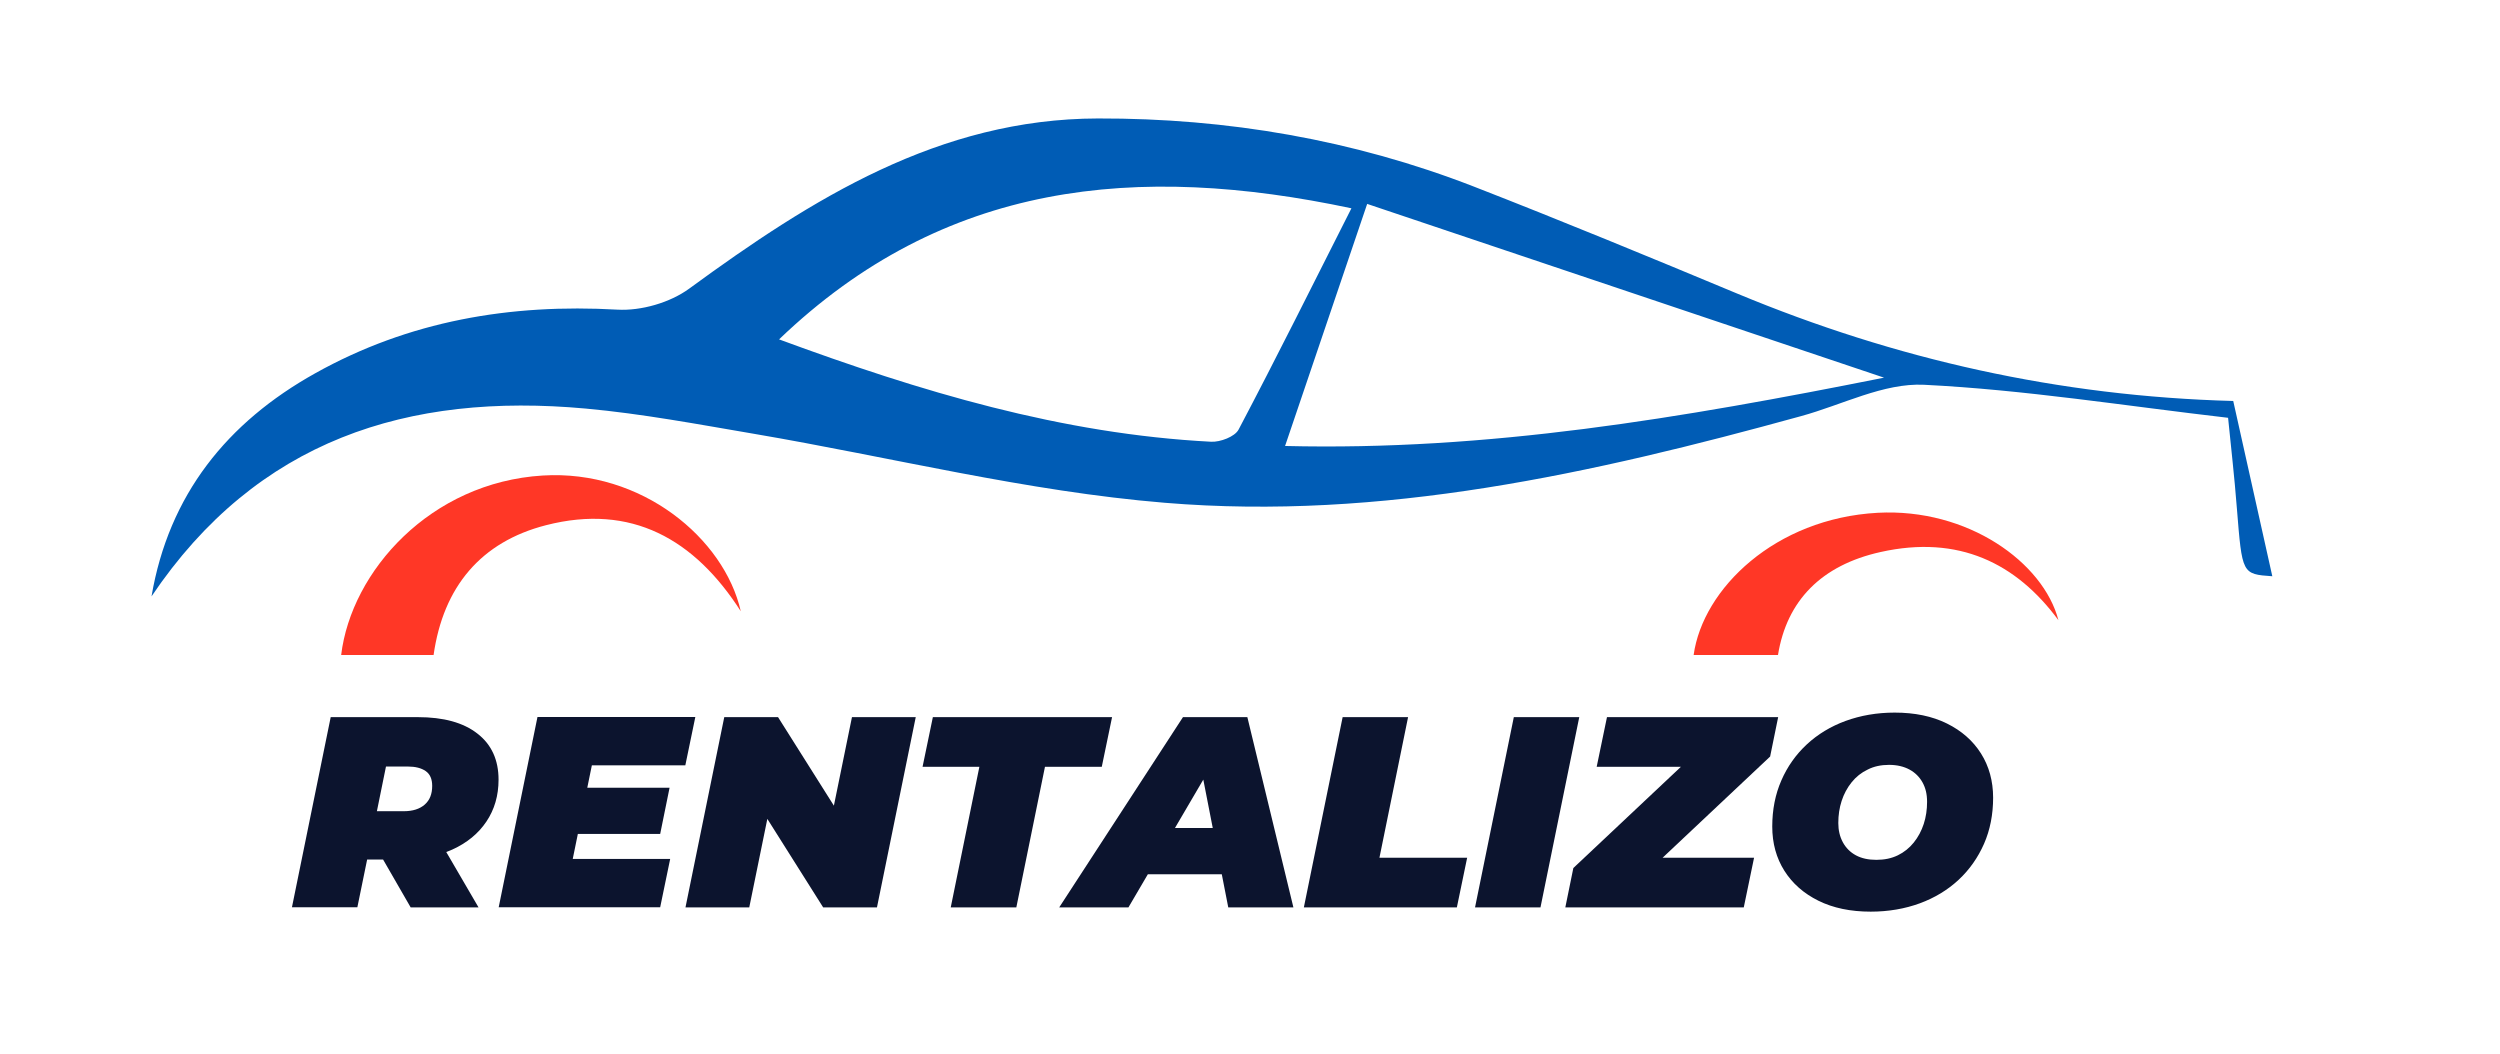
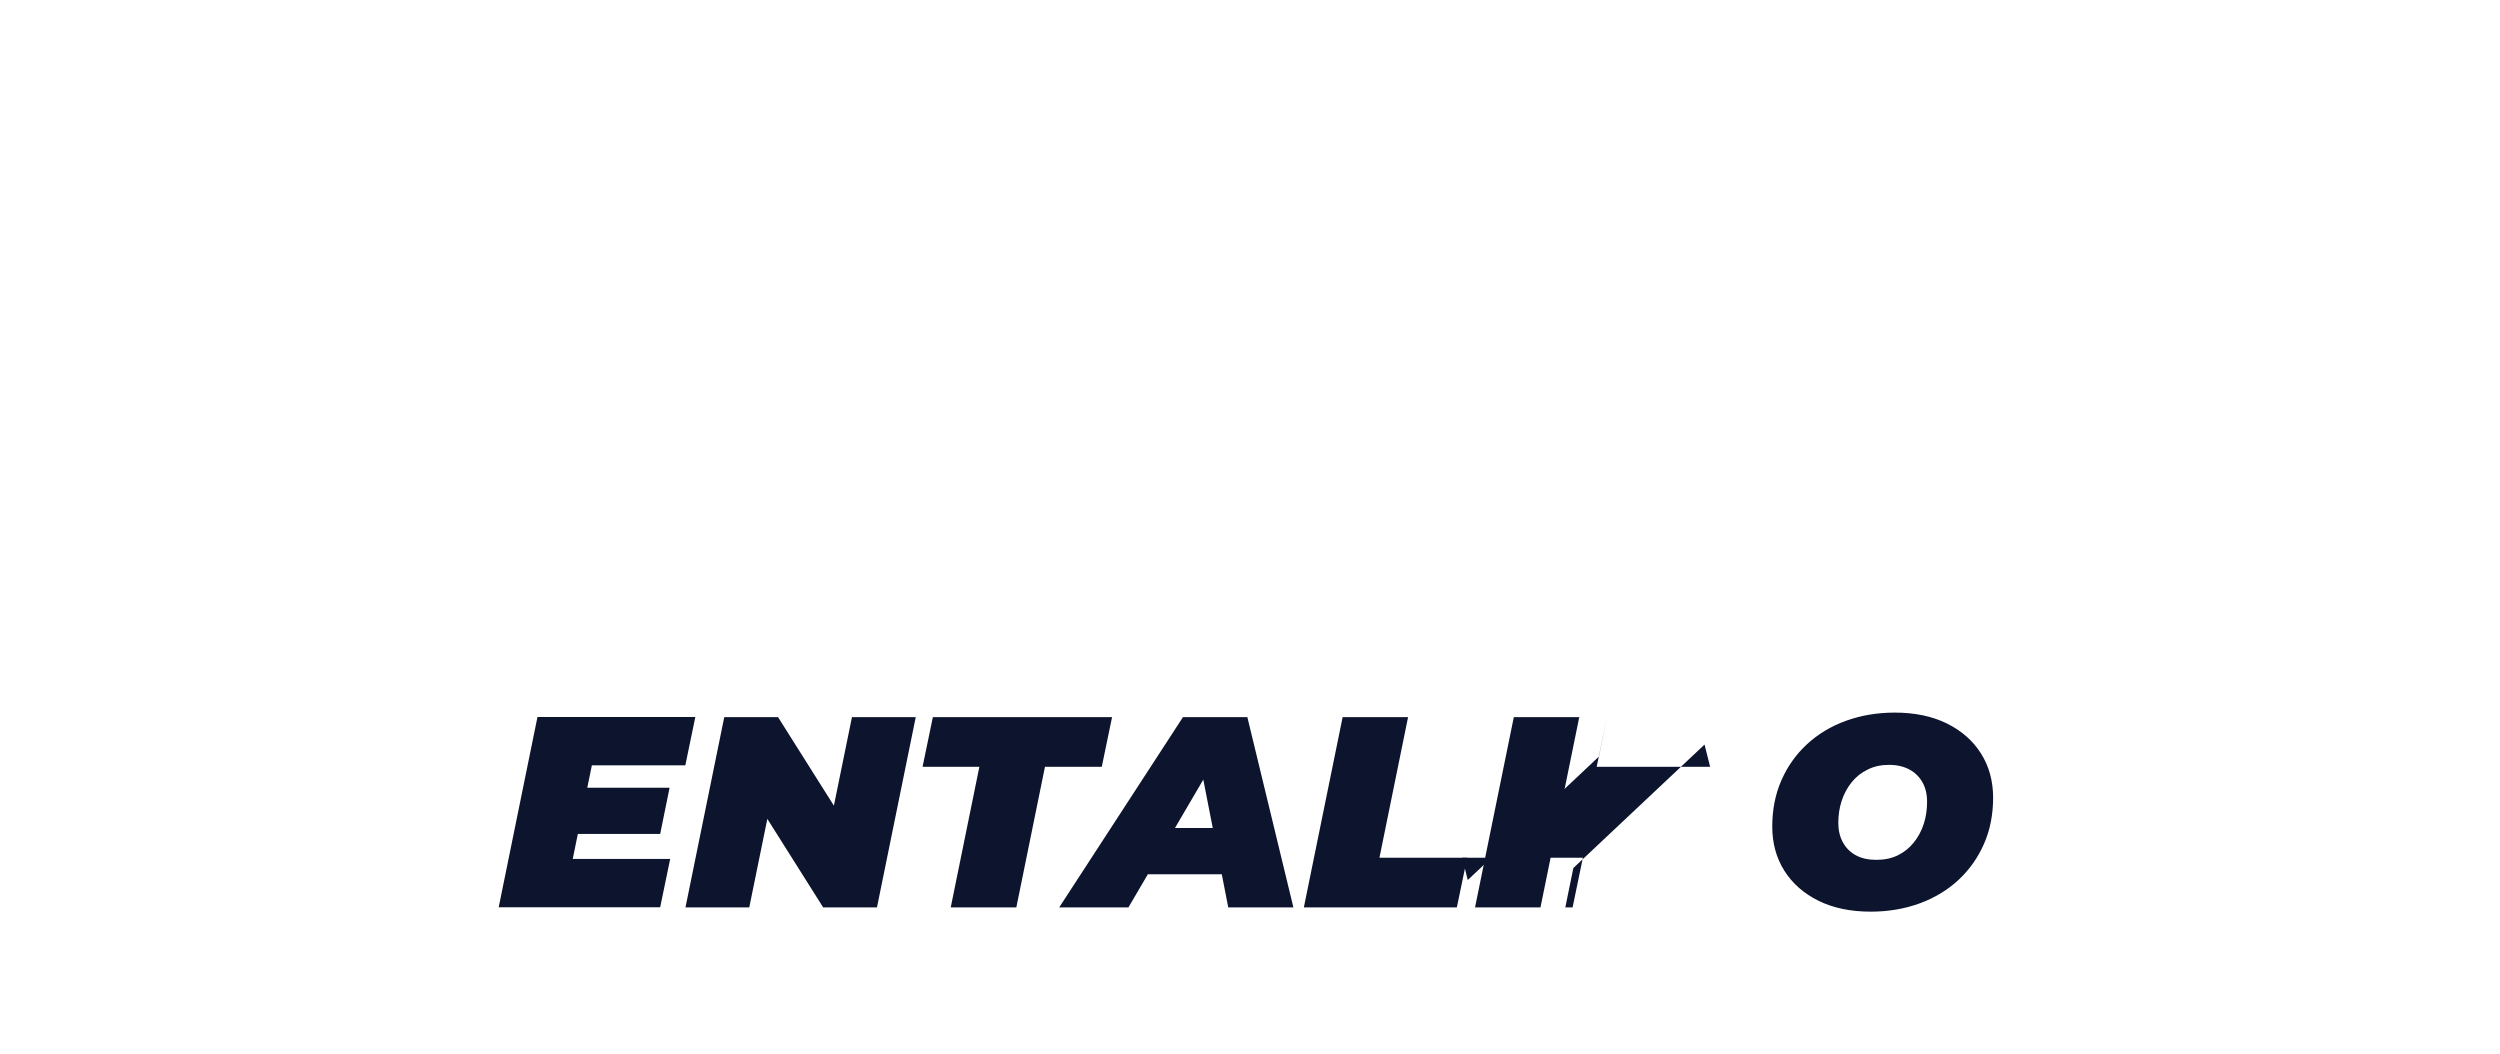
<svg xmlns="http://www.w3.org/2000/svg" id="Layer_1" data-name="Layer 1" version="1.1" viewBox="0 0 165.03 69.57">
  <defs>
    <style>
      .cls-1 {
        fill: #0c142e;
      }

      .cls-1, .cls-2, .cls-3 {
        stroke-width: 0px;
      }

      .cls-2 {
        fill: #ff3726;
      }

      .cls-3 {
        fill: #005cb5;
      }
    </style>
  </defs>
-   <path class="cls-2" d="M28.63,43.24h-6.11c.67-5.54,5.9-11.4,13.31-11.85,6.52-.4,11.98,4.15,13.07,8.96-3.05-4.76-7.22-7.13-12.86-5.68-4.28,1.1-6.78,4.05-7.42,8.58Z" />
-   <path class="cls-2" d="M117.38,43.24h-5.58c.61-4.39,5.39-9.02,12.15-9.39,5.95-.32,10.94,3.28,11.93,7.09-2.78-3.77-6.59-5.65-11.74-4.5-3.91.87-6.19,3.21-6.77,6.79Z" />
-   <path class="cls-3" d="M10,39.38c1.14-6.72,5-11.5,10.81-14.74,6.19-3.46,12.88-4.6,19.94-4.2,1.57.09,3.48-.46,4.75-1.39,8.11-5.93,16.5-11.21,26.98-11.23,8.52-.02,16.85,1.4,24.82,4.5,5.83,2.27,11.62,4.66,17.4,7.07,10.41,4.33,21.23,6.77,32.72,7.08.87,3.89,1.72,7.71,2.58,11.57-2.01-.14-1.99-.15-2.34-4.49-.16-2.08-.4-4.15-.58-5.97-6.83-.79-13.43-1.85-20.07-2.18-2.67-.13-5.41,1.33-8.12,2.07-13.75,3.79-27.68,6.91-42,5.72-9.1-.75-18.07-3.01-27.1-4.55-3.7-.63-7.4-1.33-11.13-1.67-11.71-1.07-21.69,2.05-28.66,12.4ZM51.42,22.4c9.33,3.44,18.65,6.25,28.53,6.76.6.03,1.56-.33,1.81-.8,2.51-4.76,4.91-9.59,7.45-14.61-14.14-3-26.89-1.8-37.79,8.66ZM124.37,24.93c-11.74-3.95-22.84-7.68-34.12-11.47-1.91,5.63-3.6,10.62-5.42,15.98,13.4.33,26.1-1.83,39.54-4.51Z" />
  <g>
-     <path class="cls-1" d="M19.27,59.9l2.56-12.56h5.75c1.7,0,3.01.36,3.94,1.09.93.72,1.39,1.74,1.39,3.04,0,1.05-.27,1.97-.8,2.76-.53.79-1.28,1.41-2.25,1.85-.97.44-2.12.66-3.43.66h-4.14l2.31-1.78-1.01,4.93h-4.32ZM24.49,55.47l-1.52-1.92h3.68c.6,0,1.06-.15,1.39-.44s.49-.7.49-1.23c0-.45-.14-.78-.43-.98-.29-.2-.68-.3-1.18-.3h-3.35l2.31-1.97-1.39,6.84ZM27.11,59.9l-2.64-4.58h4.45l2.67,4.58h-4.49Z" />
    <path class="cls-1" d="M37.81,56.7h6.43l-.66,3.19h-10.66l2.56-12.56h10.42l-.66,3.19h-6.17l-1.26,6.17ZM38.49,52h5.71l-.62,3.05h-5.71l.62-3.05Z" />
    <path class="cls-1" d="M45.25,59.9l2.56-12.56h3.55l4.82,7.64h-1.5l1.56-7.64h4.21l-2.56,12.56h-3.55l-4.82-7.64h1.5l-1.56,7.64h-4.21Z" />
    <path class="cls-1" d="M62.76,59.9l1.89-9.28h-3.75l.68-3.28h11.83l-.68,3.28h-3.75l-1.89,9.28h-4.32Z" />
    <path class="cls-1" d="M69.92,59.9l8.17-12.56h4.25l3.04,12.56h-4.3l-2.07-10.6h1.69l-6.21,10.6h-4.56ZM73.69,57.71l1.72-3.05h5.9l.48,3.05h-8.1Z" />
    <path class="cls-1" d="M86.07,59.9l2.56-12.56h4.32l-1.89,9.28h5.79l-.68,3.28h-10.11Z" />
    <path class="cls-1" d="M97.37,59.9l2.56-12.56h4.32l-2.56,12.56h-4.32Z" />
-     <path class="cls-1" d="M103.33,59.9l.53-2.6,8.66-8.15.37,1.47h-7.49l.68-3.28h11.3l-.53,2.6-8.66,8.15-.37-1.47h7.97l-.68,3.28h-11.78Z" />
+     <path class="cls-1" d="M103.33,59.9l.53-2.6,8.66-8.15.37,1.47h-7.49l.68-3.28l-.53,2.6-8.66,8.15-.37-1.47h7.97l-.68,3.28h-11.78Z" />
    <path class="cls-1" d="M123.49,60.18c-1.33,0-2.48-.24-3.45-.72-.97-.48-1.72-1.14-2.25-1.98s-.8-1.81-.8-2.92.2-2.13.6-3.04c.4-.92.96-1.71,1.68-2.38.72-.67,1.58-1.19,2.56-1.55.99-.36,2.07-.55,3.24-.55,1.33,0,2.48.24,3.45.72s1.72,1.14,2.25,1.98.8,1.82.8,2.92-.2,2.13-.6,3.04-.96,1.71-1.68,2.38-1.58,1.19-2.56,1.55-2.07.55-3.24.55ZM123.86,56.76c.54,0,1.01-.1,1.42-.3.41-.2.76-.48,1.05-.84.29-.36.51-.77.66-1.23s.22-.95.22-1.46-.1-.92-.3-1.28c-.2-.36-.49-.65-.86-.85-.37-.2-.82-.31-1.35-.31s-1,.1-1.41.31c-.42.2-.77.48-1.06.84s-.51.77-.66,1.23c-.15.46-.22.95-.22,1.46,0,.48.1.9.3,1.27.2.37.49.66.86.86.37.2.82.3,1.35.3Z" />
  </g>
</svg>